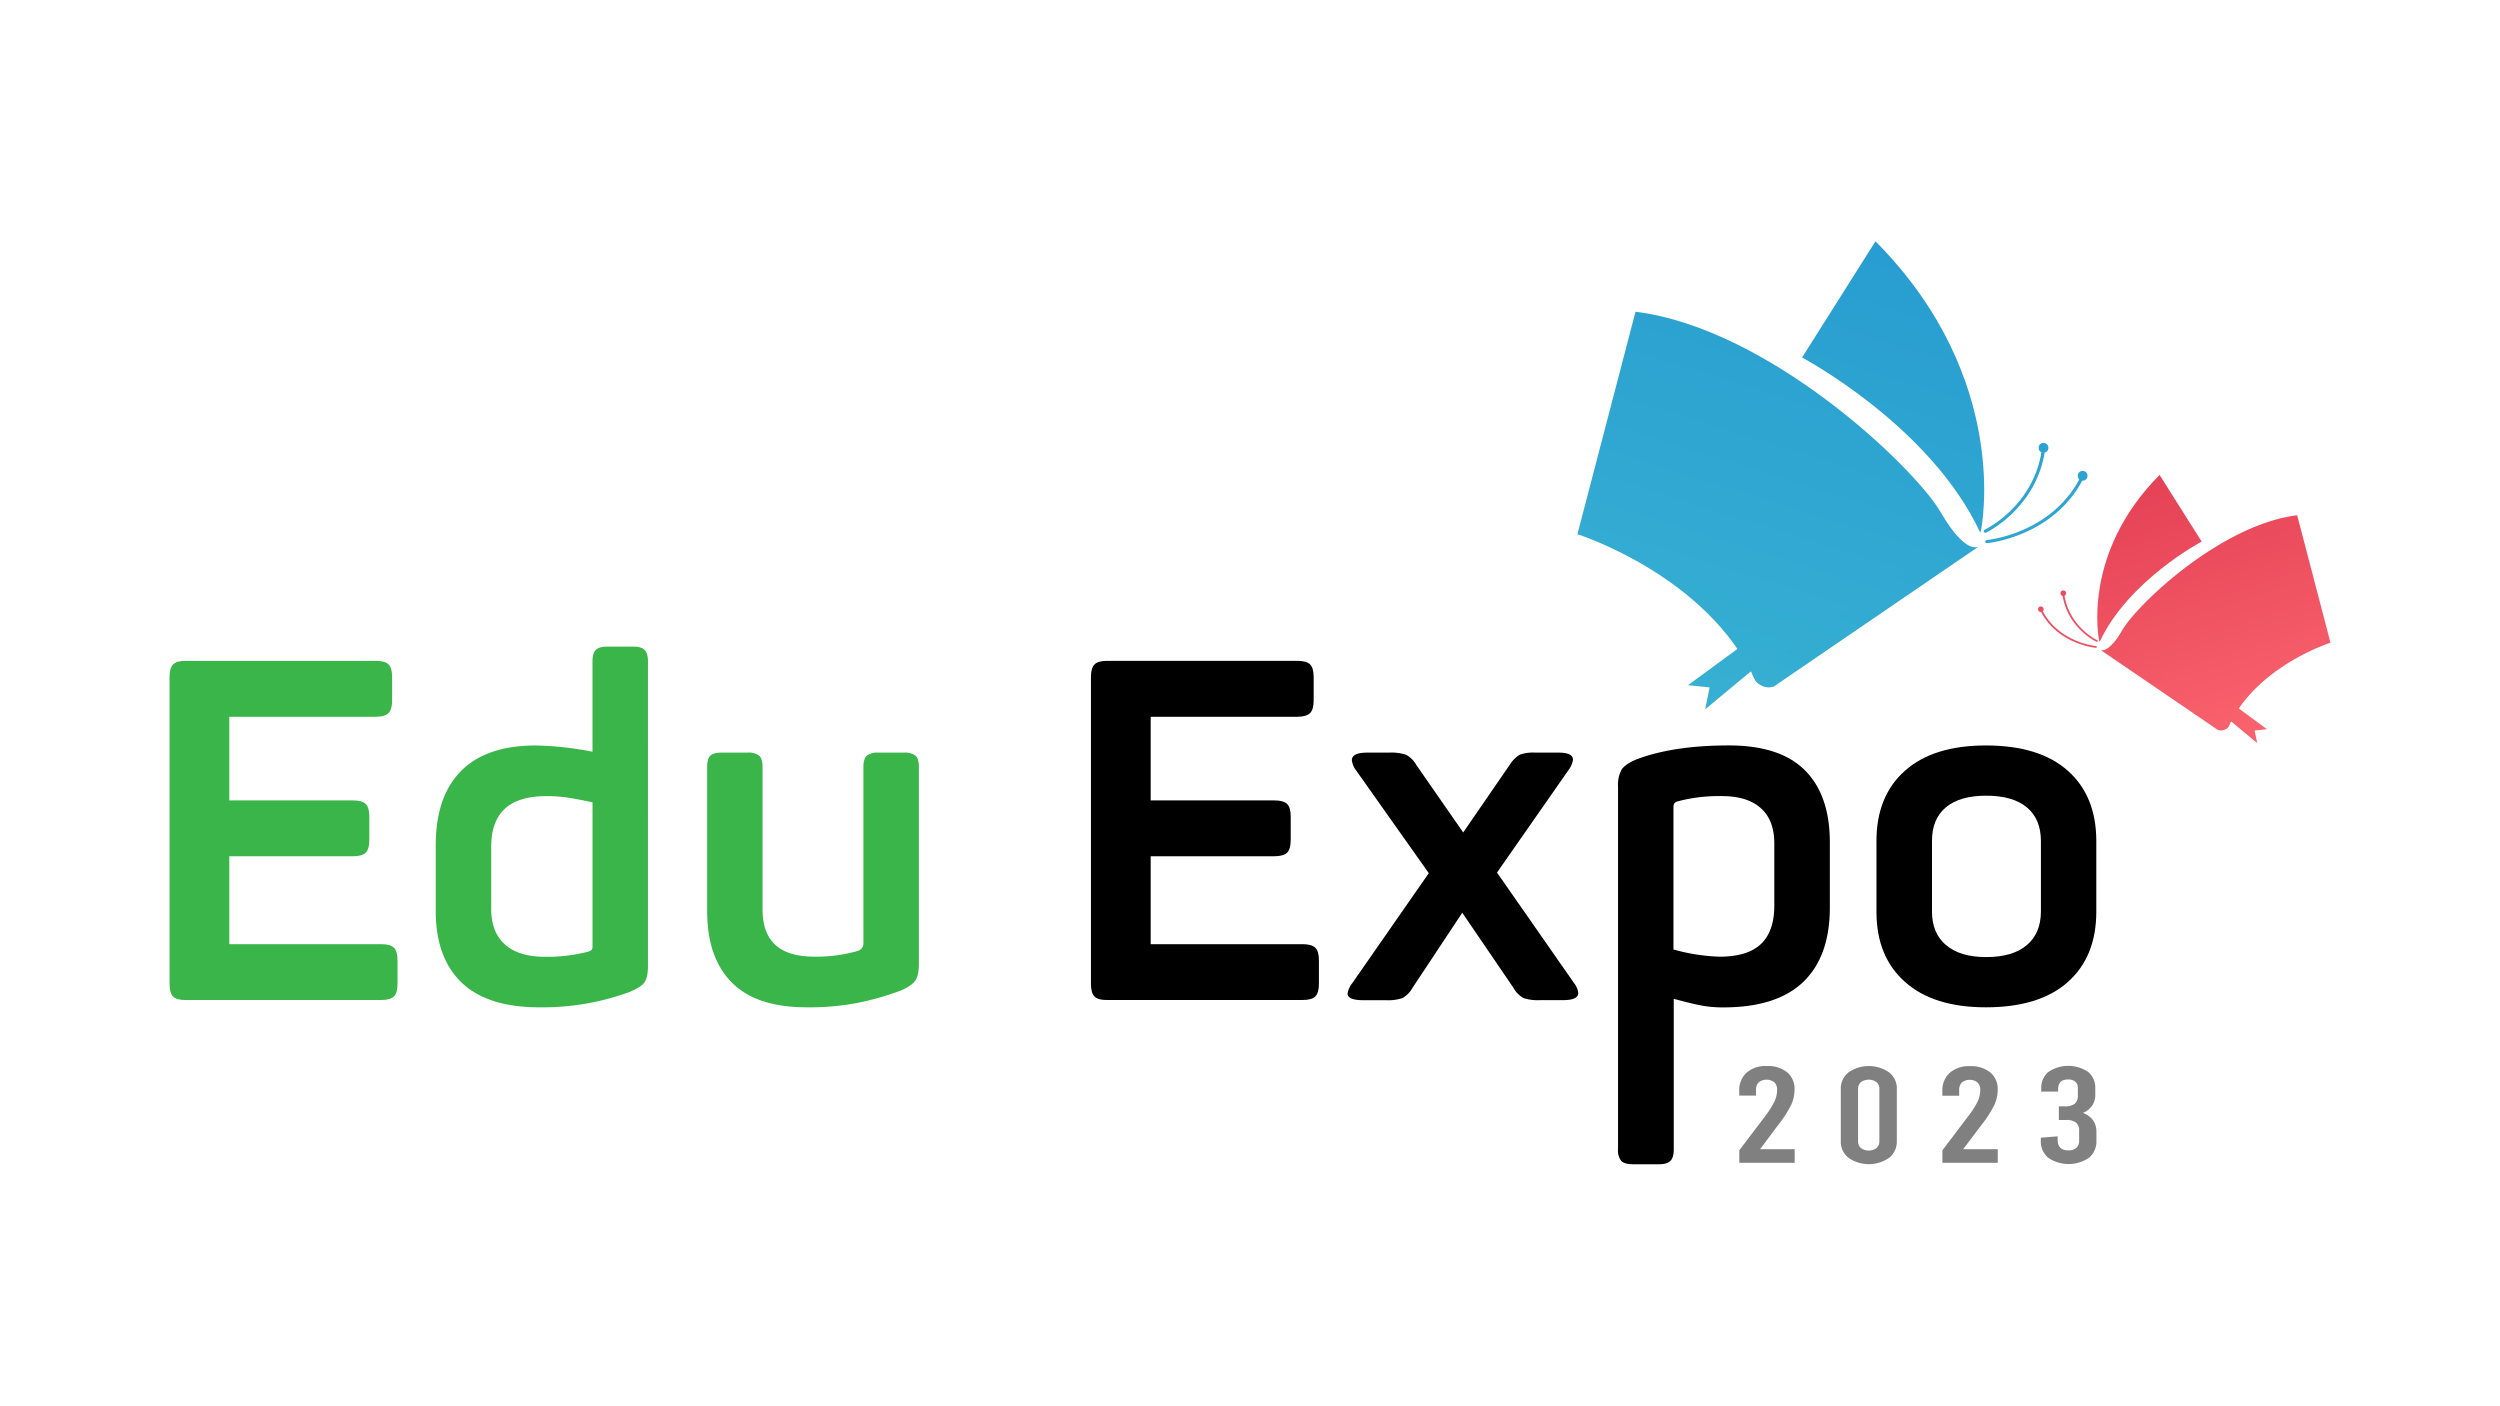
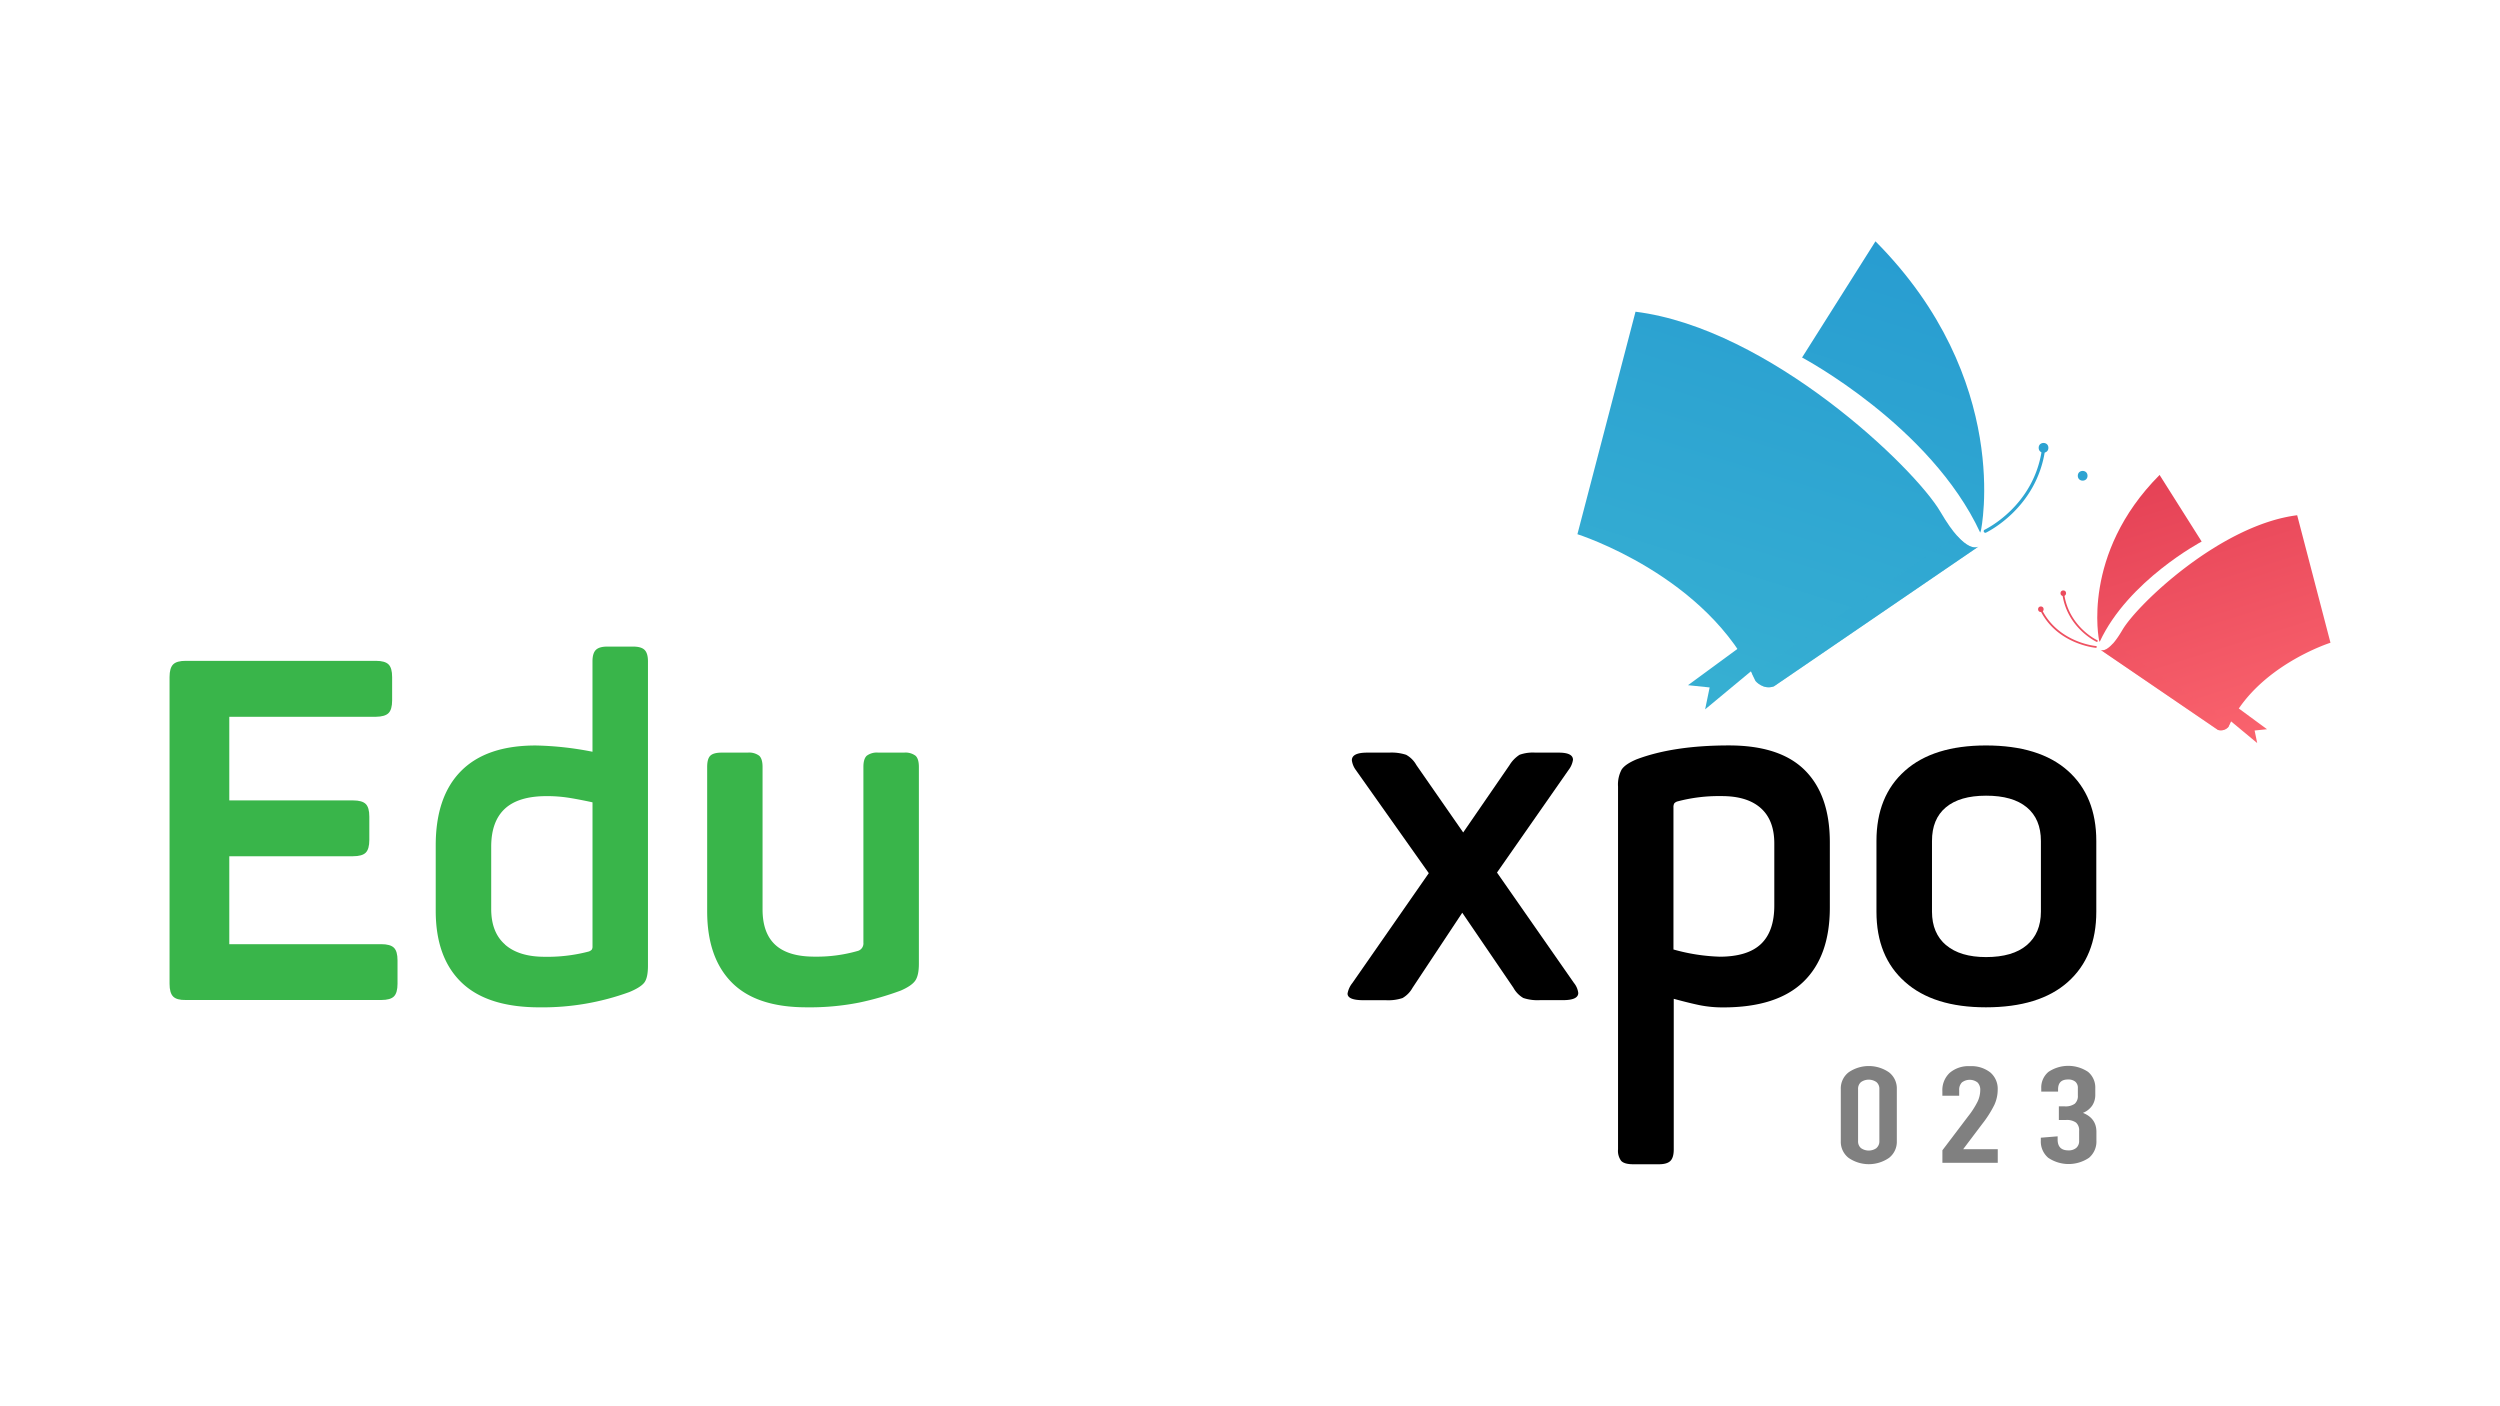
<svg xmlns="http://www.w3.org/2000/svg" xmlns:xlink="http://www.w3.org/1999/xlink" viewBox="0 0 858 482.39">
  <defs>
    <style>.cls-1{isolation:isolate;}.cls-2{fill:#39b54a;}.cls-3{fill:gray;}.cls-4{fill:url(#linear-gradient);}.cls-5{fill:url(#linear-gradient-2);}.cls-6{fill:url(#linear-gradient-3);}.cls-15,.cls-7{opacity:0.5;mix-blend-mode:multiply;}.cls-7{fill:url(#linear-gradient-4);}.cls-8{fill:url(#linear-gradient-5);}.cls-9{fill:url(#linear-gradient-6);}.cls-10{fill:url(#linear-gradient-7);}.cls-11{fill:url(#linear-gradient-8);}.cls-12{fill:url(#linear-gradient-9);}.cls-13{fill:url(#linear-gradient-10);}.cls-14{fill:url(#linear-gradient-11);}.cls-15{fill:url(#linear-gradient-12);}.cls-16{fill:url(#linear-gradient-13);}.cls-17{fill:url(#linear-gradient-14);}.cls-18{fill:url(#linear-gradient-15);}.cls-19{fill:url(#linear-gradient-16);}</style>
    <linearGradient id="linear-gradient" x1="639.58" y1="85.09" x2="592.34" y2="236.47" gradientUnits="userSpaceOnUse">
      <stop offset="0" stop-color="#289dd1" />
      <stop offset="1" stop-color="#36afd2" />
    </linearGradient>
    <linearGradient id="linear-gradient-2" x1="667.46" y1="93.79" x2="620.21" y2="245.17" xlink:href="#linear-gradient" />
    <linearGradient id="linear-gradient-3" x1="637.59" y1="84.47" x2="590.35" y2="235.85" xlink:href="#linear-gradient" />
    <linearGradient id="linear-gradient-4" x1="675.44" y1="96.28" x2="628.2" y2="247.66" xlink:href="#linear-gradient" />
    <linearGradient id="linear-gradient-5" x1="718.49" y1="109.72" x2="671.25" y2="261.1" xlink:href="#linear-gradient" />
    <linearGradient id="linear-gradient-6" x1="710.6" y1="107.26" x2="663.36" y2="258.64" xlink:href="#linear-gradient" />
    <linearGradient id="linear-gradient-7" x1="730.34" y1="113.42" x2="683.09" y2="264.8" xlink:href="#linear-gradient" />
    <linearGradient id="linear-gradient-8" x1="715.37" y1="108.74" x2="668.12" y2="260.12" xlink:href="#linear-gradient" />
    <linearGradient id="linear-gradient-9" x1="-3887.44" y1="164.27" x2="-3914.52" y2="251.02" gradientTransform="matrix(-1, 0, 0, 1, -3143.94, 0)" gradientUnits="userSpaceOnUse">
      <stop offset="0" stop-color="#e54256" />
      <stop offset="1" stop-color="#f9626d" />
    </linearGradient>
    <linearGradient id="linear-gradient-10" x1="-3871.47" y1="169.26" x2="-3898.54" y2="256.01" xlink:href="#linear-gradient-9" />
    <linearGradient id="linear-gradient-11" x1="-3888.58" y1="163.92" x2="-3915.66" y2="250.67" xlink:href="#linear-gradient-9" />
    <linearGradient id="linear-gradient-12" x1="-3866.89" y1="170.69" x2="-3893.97" y2="257.44" xlink:href="#linear-gradient-9" />
    <linearGradient id="linear-gradient-13" x1="-3842.22" y1="178.39" x2="-3869.3" y2="265.14" xlink:href="#linear-gradient-9" />
    <linearGradient id="linear-gradient-14" x1="-3846.74" y1="176.97" x2="-3873.82" y2="263.73" xlink:href="#linear-gradient-9" />
    <linearGradient id="linear-gradient-15" x1="-3835.43" y1="180.51" x2="-3862.51" y2="267.25" xlink:href="#linear-gradient-9" />
    <linearGradient id="linear-gradient-16" x1="-3844.01" y1="177.83" x2="-3871.09" y2="264.58" xlink:href="#linear-gradient-9" />
  </defs>
  <title>W</title>
  <g class="cls-1">
    <g id="Layer_1" data-name="Layer 1">
      <path class="cls-2" d="M59.42,342q-1.23-1.23-1.23-4.35V232.38q0-3.11,1.23-4.35t4.35-1.23H129q3.11,0,4.35,1.23t1.23,4.35v8q0,3.12-1.23,4.35T129,246H78.69v28.7h42.48q3.11,0,4.35,1.23t1.23,4.35v8q0,3.12-1.23,4.35t-4.35,1.23H78.69v30.18h52.16q3.11,0,4.35,1.23t1.23,4.35v8q0,3.12-1.23,4.35t-4.35,1.23H63.76Q60.65,343.26,59.42,342Z" />
      <path class="cls-2" d="M158.4,337.19q-8.86-8.53-8.86-24.6V290.12q0-16.73,8.69-25.5t25.59-8.77A109.87,109.87,0,0,1,203.34,258V227q0-2.79,1.15-3.94t3.94-1.15h8.86q2.79,0,3.94,1.15t1.15,3.94V331.45q0,4.1-1.23,5.74T216,340.47a86.92,86.92,0,0,1-30.83,5.25Q167.26,345.72,158.4,337.19Zm14.93-13q4.75,4.18,13.61,4.18a55.89,55.89,0,0,0,15.09-1.8,2.52,2.52,0,0,0,1.07-.66,2,2,0,0,0,.25-1.15V275.36q-4.59-1-8.12-1.56a47.62,47.62,0,0,0-7.63-.57q-9.68,0-14.35,4.35t-4.67,13v21.32Q168.57,320,173.33,324.15Z" />
      <path class="cls-2" d="M251.15,337.19q-8.45-8.53-8.45-24.44V263.22q0-2.79,1.07-3.85t3.85-1.07h9a5.76,5.76,0,0,1,3.94,1.07q1.15,1.07,1.15,3.85V312.1q0,8.2,4.43,12.22t13.45,4a50.92,50.92,0,0,0,14.93-2,2.67,2.67,0,0,0,1.8-2.79V263.22q0-2.79,1.15-3.85a5.75,5.75,0,0,1,3.94-1.07h8.86a5.76,5.76,0,0,1,3.94,1.07q1.15,1.07,1.15,3.85v67.57q0,3.94-1.23,5.74t-5,3.44a100.48,100.48,0,0,1-14.19,4.1,87.39,87.39,0,0,1-18.12,1.64Q259.6,345.72,251.15,337.19Z" />
-       <path d="M375.64,342q-1.23-1.23-1.23-4.35V232.38q0-3.11,1.23-4.35t4.35-1.23h65.28q3.11,0,4.35,1.23t1.23,4.35v8q0,3.12-1.23,4.35T445.26,246H394.91v28.7h42.48q3.11,0,4.35,1.23t1.23,4.35v8q0,3.12-1.23,4.35t-4.35,1.23H394.91v30.18h52.16q3.11,0,4.35,1.23t1.23,4.35v8q0,3.12-1.23,4.35t-4.35,1.23H380Q376.87,343.26,375.64,342Z" />
      <path d="M462.48,341a7.94,7.94,0,0,1,1.64-3.61l26.24-37.72L465.27,264.2a7.12,7.12,0,0,1-1.31-3.28q0-2.62,5.25-2.62h7.54a16.24,16.24,0,0,1,5.82.74,8.94,8.94,0,0,1,3.53,3.53l16.07,23.13,15.91-23.13a11,11,0,0,1,3.44-3.53,13.54,13.54,0,0,1,5.41-.74h8q4.92,0,4.92,2.46a7.5,7.5,0,0,1-1.48,3.44l-24.6,35.26,26.41,37.89a6.72,6.72,0,0,1,1.48,3.44q0,2.46-5.25,2.46h-7.87a15.48,15.48,0,0,1-5.74-.74A9.14,9.14,0,0,1,519.4,339l-17.55-25.75L484.79,339a9.18,9.18,0,0,1-3.44,3.53,15.5,15.5,0,0,1-5.74.74H467.9Q462.48,343.26,462.48,341Z" />
      <path d="M556.38,398.4a5.75,5.75,0,0,1-1.07-3.94V269.94a10.87,10.87,0,0,1,1.23-5.82q1.23-1.88,5.17-3.53,12.63-4.76,31.65-4.76,17.55,0,26.08,8.53T628,289v22.47q0,16.73-9.1,25.5t-27.47,8.77a40.24,40.24,0,0,1-8-.74q-3.61-.74-9-2.21v51.69q0,2.79-1.15,3.94t-3.94,1.15h-9Q557.44,399.54,556.38,398.4Zm33.7-70.06q9.68,0,14.27-4.35t4.59-13.2V289.46q0-8-4.67-12.14t-13.53-4.1a55.28,55.28,0,0,0-14.93,1.8,2.26,2.26,0,0,0-1.23.74,2.87,2.87,0,0,0-.25,1.39v48.71A65.33,65.33,0,0,0,590.08,328.33Z" />
      <path d="M653.8,337Q644,328.33,644,312.92V288.64q0-15.42,9.76-24.11t27.8-8.69q18.37,0,28.13,8.69t9.76,24.11v24.27q0,15.42-9.76,24.11t-28.13,8.69Q663.56,345.72,653.8,337Zm14.11-12.63q4.84,4.1,13.69,4.1,9.18,0,14-4.1t4.84-11.48V288.64q0-7.54-4.84-11.56t-14-4q-9,0-13.78,4t-4.76,11.56v24.27Q663.07,320.3,667.91,324.4Z" />
-       <path class="cls-3" d="M604.06,394.4h11.87v4.68h-19v-4.3l8.76-11.56A29.22,29.22,0,0,0,609,378a9.39,9.39,0,0,0,.9-3.91,3.53,3.53,0,0,0-.93-2.64,4.41,4.41,0,0,0-5.37,0,3.53,3.53,0,0,0-.93,2.64v1.92h-5.77v-1.54a8.12,8.12,0,0,1,2.52-6.32,9.9,9.9,0,0,1,6.93-2.29,10.52,10.52,0,0,1,7,2.15,7.36,7.36,0,0,1,2.54,5.94,12.5,12.5,0,0,1-1.16,5.22,37.54,37.54,0,0,1-4.16,6.53Z" />
      <path class="cls-3" d="M634.42,397.37a7,7,0,0,1-2.66-5.73V373.77a7,7,0,0,1,2.66-5.73,12.2,12.2,0,0,1,13.91,0,7,7,0,0,1,2.66,5.73v17.87a7,7,0,0,1-2.66,5.73,12.2,12.2,0,0,1-13.91,0ZM644,394a3,3,0,0,0,1-2.39V373.77a3,3,0,0,0-1-2.39,4.61,4.61,0,0,0-5.31,0,3,3,0,0,0-1,2.39v17.87a3,3,0,0,0,1,2.39,4.61,4.61,0,0,0,5.31,0Z" />
      <path class="cls-3" d="M673.76,394.4h11.87v4.68h-19v-4.3l8.76-11.56a29.22,29.22,0,0,0,3.33-5.17,9.39,9.39,0,0,0,.9-3.91,3.53,3.53,0,0,0-.93-2.64,4.41,4.41,0,0,0-5.37,0,3.53,3.53,0,0,0-.93,2.64v1.92h-5.77v-1.54a8.12,8.12,0,0,1,2.52-6.32,9.9,9.9,0,0,1,6.93-2.29,10.52,10.52,0,0,1,7,2.15,7.36,7.36,0,0,1,2.54,5.94,12.5,12.5,0,0,1-1.16,5.22,37.54,37.54,0,0,1-4.16,6.53Z" />
      <path class="cls-3" d="M719.49,388.46v3a7.31,7.31,0,0,1-2.54,5.89,12.49,12.49,0,0,1-14,0,7.31,7.31,0,0,1-2.54-5.89v-1l5.77-.47v1.08q0,3.74,3.67,3.74a4,4,0,0,0,2.71-.84,3.06,3.06,0,0,0,1-2.43v-3.42a3.5,3.5,0,0,0-1.07-2.85,5.39,5.39,0,0,0-3.45-.89H706.6v-4.68h2a5.39,5.39,0,0,0,3.45-.89,3.5,3.5,0,0,0,1.07-2.85v-2.53a2.74,2.74,0,0,0-.88-2.2,3.77,3.77,0,0,0-2.52-.75q-3.39,0-3.39,3.41v.75h-5.77v-1.12a7,7,0,0,1,2.46-5.64,12.19,12.19,0,0,1,13.62,0,7,7,0,0,1,2.46,5.64v2.15a6.61,6.61,0,0,1-1.07,3.79,7,7,0,0,1-3.17,2.48Q719.49,383.78,719.49,388.46Z" />
      <path class="cls-4" d="M679.08,187.54S674.89,191,666,175.73s-58.78-63-104.69-68.75l-19.94,76.36s44.87,14.17,61.14,50.38c0,0,2.62,3.15,6.3,1.84Z" />
      <path class="cls-5" d="M679.87,182s11-51.69-36.21-99.18l-25.19,39.88s44.08,23.35,61.14,60.09" />
      <polygon class="cls-6" points="604.12 227.74 585.2 243.45 586.75 235.93 579.32 235.16 599.43 220.4 604.12 227.74" />
      <path class="cls-7" d="M608.76,235.56l70.26-48c-.38.24-2.76,1.41-7.31-3.65l-70.46,47.29c.41.83.83,1.66,1.21,2.51C602.47,233.72,605.09,236.87,608.76,235.56Z" />
-       <path class="cls-8" d="M681.83,186.42a.55.55,0,0,1,0-1.09c.22,0,22.29-2.06,32.18-21.55a.56.56,0,0,1,.74-.24.55.55,0,0,1,.24.73c-10.18,20-32.84,22.13-33.06,22.15Z" />
      <path class="cls-9" d="M681.28,182.84a.55.55,0,0,1-.23-1c.17-.08,17-8,19.75-27.69a.55.55,0,0,1,.62-.46.55.55,0,0,1,.47.62c-2.86,20.24-20.2,28.45-20.37,28.53A.55.55,0,0,1,681.28,182.84Z" />
      <circle class="cls-10" cx="714.77" cy="163.29" r="1.67" />
      <circle class="cls-11" cx="701.34" cy="153.69" r="1.67" />
      <path class="cls-12" d="M720.87,223s2.41,2,7.52-6.77,33.68-36.09,60-39.4l11.43,43.76s-25.71,8.12-35,28.87a3.44,3.44,0,0,1-3.61,1.05Z" />
      <path class="cls-13" d="M720.42,219.82S714.1,190.2,741.17,163l14.44,22.86s-25.26,13.38-35,34.43" />
      <polygon class="cls-14" points="763.83 246.02 774.67 255.02 773.78 250.71 778.04 250.27 766.52 241.81 763.83 246.02" />
      <path class="cls-15" d="M761.17,250.5,720.9,223c.22.14,1.58.81,4.19-2.09L765.47,248c-.24.47-.47.95-.69,1.44A3.44,3.44,0,0,1,761.17,250.5Z" />
      <path class="cls-16" d="M719.3,222.34a.31.31,0,0,0,0-.63c-.13,0-12.77-1.18-18.44-12.35a.32.32,0,0,0-.42-.14.31.31,0,0,0-.14.42c5.83,11.49,18.82,12.68,18.95,12.69Z" />
      <path class="cls-17" d="M719.61,220.29a.31.31,0,0,0,.13-.6c-.1,0-9.73-4.61-11.32-15.87a.32.32,0,0,0-.35-.27.31.31,0,0,0-.27.35c1.64,11.6,11.57,16.3,11.67,16.35A.31.31,0,0,0,719.61,220.29Z" />
      <circle class="cls-18" cx="700.42" cy="209.09" r="0.96" />
      <circle class="cls-19" cx="708.12" cy="203.59" r="0.96" />
    </g>
  </g>
</svg>